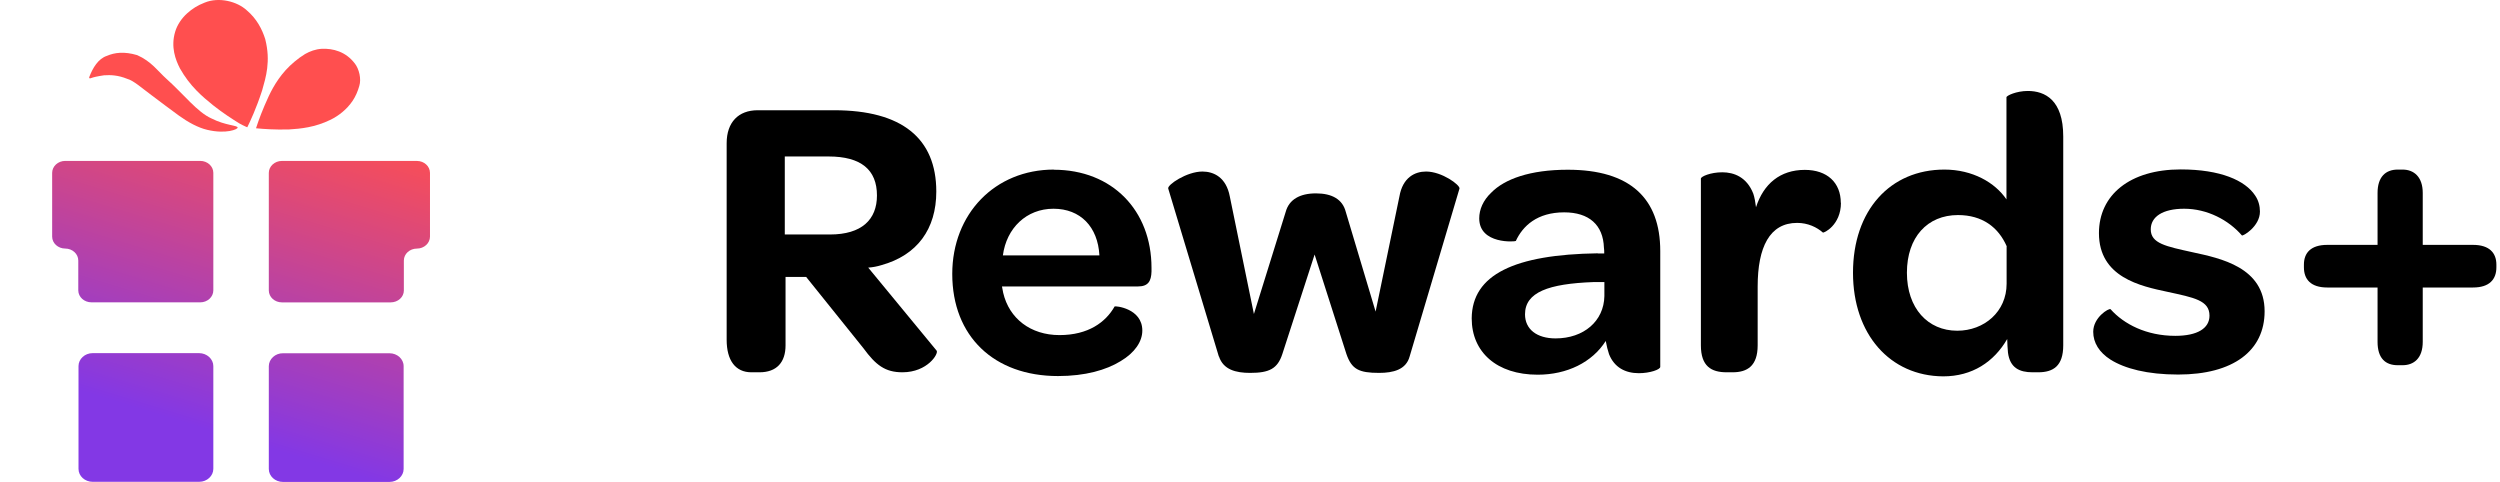
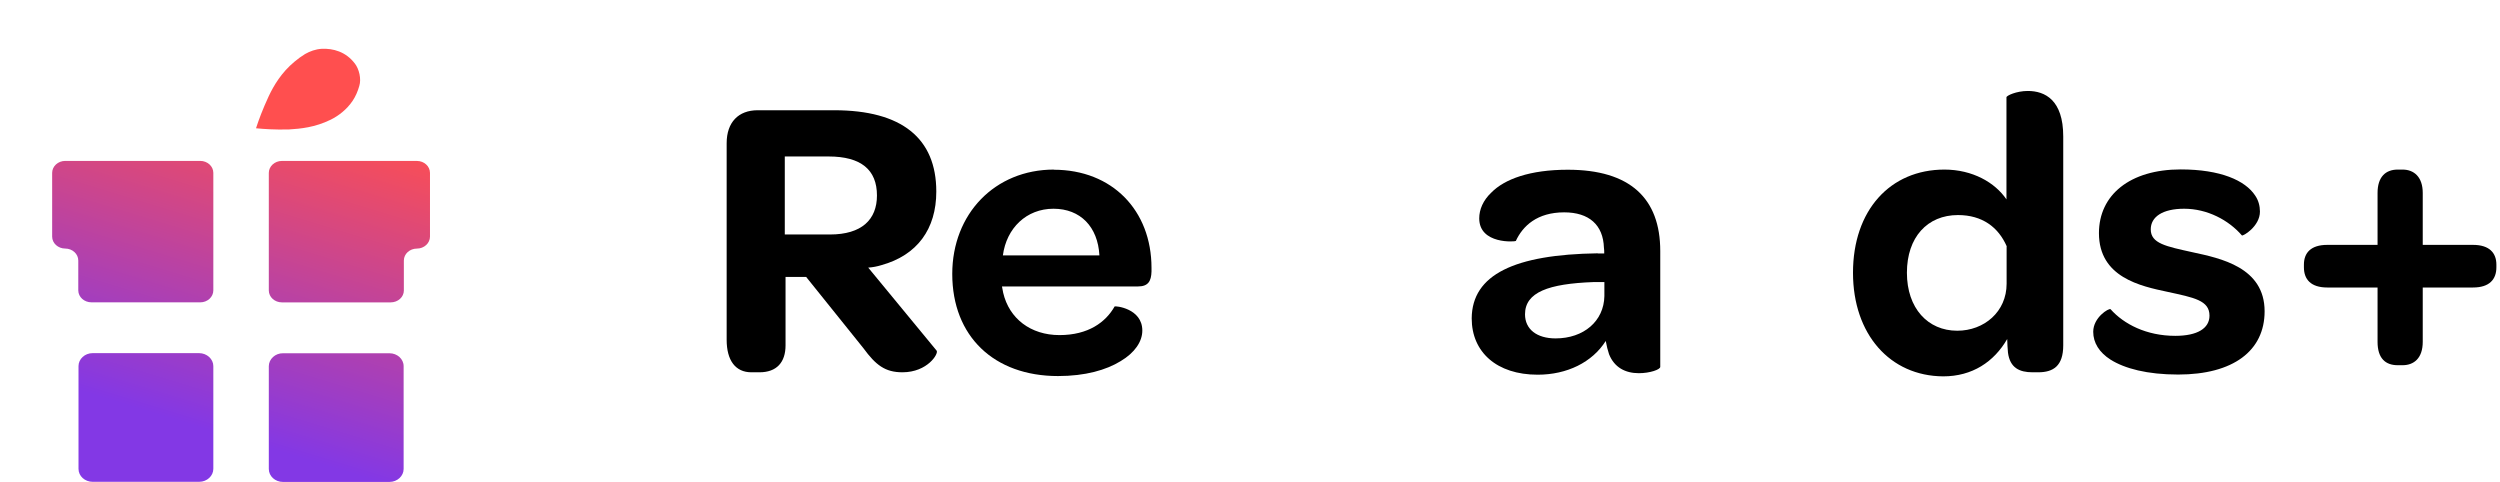
<svg xmlns="http://www.w3.org/2000/svg" width="166" height="32" viewBox="0 0 166 32" fill="none">
  <g clip-path="url(#clip0_4478_2904)">
    <g clip-path="url(#clip1_4478_2904)">
      <path d="M23.558 4.214C22.965 3.435 22.121 3.202 21.351 3.242C20.957 3.266 20.581 3.403 20.258 3.587C20.01 3.74 19.777 3.907 19.56 4.092C18.684 4.815 18.179 5.683 17.85 6.373C17.424 7.289 17.175 7.987 17.048 8.372C17.032 8.427 17.016 8.475 17 8.517C17.024 8.517 17.056 8.525 17.088 8.525C17.506 8.565 18.228 8.62 19.183 8.596C19.962 8.549 20.917 8.459 21.962 7.946C22.475 7.689 23.013 7.287 23.415 6.694C23.608 6.405 23.759 6.059 23.857 5.706C24.002 5.241 23.849 4.59 23.56 4.214H23.558Z" fill="#FF4F4F" />
-       <path d="M17.617 2.615C17.408 1.949 17.055 1.25 16.381 0.681C15.746 0.095 14.534 -0.219 13.586 0.175C13.113 0.36 12.768 0.577 12.422 0.89C12.086 1.194 11.771 1.628 11.628 2.118C11.331 3.121 11.652 3.965 11.948 4.542C12.615 5.73 13.449 6.421 14.14 6.982C14.846 7.544 15.448 7.914 15.866 8.179C16.019 8.266 16.194 8.356 16.323 8.411C16.363 8.427 16.395 8.443 16.419 8.451C16.427 8.443 16.427 8.427 16.435 8.419C16.62 8.041 17.012 7.215 17.406 6.003C17.655 5.127 17.984 4.068 17.615 2.615H17.617Z" fill="#FF4F4F" />
-       <path d="M14.044 7.866C13.089 7.44 12.229 6.284 11.025 5.209C10.512 4.751 10.046 4.069 9.107 3.66C8.239 3.403 7.606 3.491 7.1 3.708C6.515 3.901 6.161 4.51 5.928 5.113C5.92 5.137 5.92 5.177 5.928 5.185C5.944 5.201 5.968 5.217 6.049 5.185C6.194 5.129 6.467 5.064 6.909 5C7.351 4.968 7.848 4.992 8.441 5.233C8.883 5.354 9.421 5.852 10.087 6.341C10.722 6.815 11.244 7.217 11.877 7.675C12.488 8.116 13.145 8.477 13.764 8.622C15.016 8.919 15.803 8.582 15.778 8.469C15.77 8.316 14.976 8.34 14.044 7.866Z" fill="#FF4F4F" />
      <path d="M13.217 23.448H6.152C5.63 23.448 5.213 23.842 5.213 24.308V31.132C5.213 31.614 5.638 31.992 6.152 31.992H13.225C13.747 31.992 14.165 31.598 14.165 31.132V24.308C14.165 23.842 13.739 23.448 13.217 23.448ZM6.072 20.076H13.297C13.779 20.076 14.165 19.715 14.165 19.282V11.478C14.165 11.037 13.771 10.684 13.297 10.684H4.331C3.849 10.684 3.463 11.046 3.463 11.478V15.71C3.463 16.151 3.857 16.504 4.331 16.504C4.812 16.504 5.198 16.866 5.198 17.298V19.281C5.198 19.722 5.592 20.075 6.074 20.075L6.072 20.076ZM17.849 24.316V31.14C17.849 31.622 18.275 32 18.788 32H25.862C26.383 32 26.801 31.606 26.801 31.14V24.316C26.801 23.834 26.375 23.456 25.862 23.456H18.788C18.283 23.448 17.849 23.842 17.849 24.316ZM26.816 19.282V17.3C26.816 16.858 27.209 16.506 27.683 16.506C28.165 16.506 28.551 16.143 28.551 15.711V11.48C28.551 11.038 28.157 10.686 27.683 10.686H18.717C18.235 10.686 17.849 11.048 17.849 11.48V19.284C17.849 19.726 18.243 20.078 18.717 20.078H25.942C26.423 20.078 26.817 19.726 26.817 19.284L26.816 19.282Z" fill="url(#paint0_linear_4478_2904)" />
    </g>
    <path d="M48.25 22.55V9.51C48.25 8.12 49.03 7.32 50.31 7.32H55.39C59.88 7.32 62.17 9.18 62.17 12.72C62.17 15.2 60.91 16.95 58.51 17.61C58.25 17.69 57.95 17.75 57.65 17.77L62.19 23.28C62.35 23.46 61.6 24.72 59.92 24.72C58.77 24.72 58.15 24.24 57.33 23.12L53.53 18.39H52.16V22.93C52.16 24.06 51.57 24.72 50.43 24.72H49.89C48.84 24.72 48.25 23.94 48.25 22.56V22.55ZM55.11 15.57C57.22 15.57 58.23 14.58 58.23 12.98C58.23 11.27 57.17 10.39 55.02 10.39H52.11V15.57H55.11Z" fill="black" />
    <path d="M69.971 11.27C73.85 11.27 76.46 13.97 76.46 17.79V18.03C76.441 18.67 76.24 19.02 75.561 19.02H66.531L66.611 19.44C67.01 21.15 68.43 22.25 70.35 22.25C72.27 22.25 73.421 21.39 74.01 20.35C74.031 20.3 75.85 20.46 75.85 21.95C75.85 22.68 75.35 23.42 74.41 23.98C73.451 24.57 72.061 24.97 70.251 24.97C66.001 24.97 63.23 22.33 63.23 18.19C63.23 14.2 66.061 11.26 69.981 11.26L69.971 11.27ZM69.951 13.86C68.16 13.86 66.831 15.14 66.591 16.96H73.001C72.9 15.06 71.74 13.86 69.951 13.86Z" fill="black" />
-     <path d="M80.93 23.67L77.57 12.52C77.49 12.28 78.8 11.39 79.84 11.39C80.59 11.39 81.42 11.77 81.66 13.05L83.26 20.85L85.37 14.07C85.59 13.25 86.31 12.84 87.38 12.84C88.45 12.84 89.15 13.24 89.36 14.07L91.34 20.69L92.92 13.05C93.14 11.77 93.96 11.39 94.69 11.39C95.75 11.39 96.96 12.29 96.91 12.52L93.6 23.67C93.36 24.55 92.51 24.76 91.57 24.76C90.23 24.76 89.75 24.52 89.4 23.5L87.29 16.9L85.15 23.5C84.83 24.49 84.27 24.76 83.01 24.76C82.06 24.76 81.23 24.55 80.94 23.67H80.93Z" fill="black" />
    <path d="M106.101 16.83H106.521C106.521 16.69 106.521 16.57 106.501 16.45C106.451 14.93 105.511 14.1 103.861 14.1C102.071 14.1 101.111 15 100.651 16C100.631 16.05 98.221 16.24 98.221 14.5C98.221 13.91 98.481 13.3 99.021 12.79C99.901 11.89 101.591 11.27 104.101 11.27C108.241 11.27 110.241 13.17 110.241 16.67V24.36C110.241 24.54 109.551 24.78 108.821 24.78C107.921 24.78 107.191 24.4 106.841 23.52C106.761 23.28 106.681 22.98 106.621 22.64C105.721 24.06 104.051 24.88 102.101 24.88C99.381 24.88 97.721 23.38 97.721 21.14C97.741 18.23 100.571 16.9 106.091 16.82L106.101 16.83ZM106.531 18.73H105.801C102.831 18.84 101.261 19.4 101.261 20.87C101.261 21.86 102.041 22.47 103.291 22.47C105.161 22.47 106.501 21.32 106.531 19.66V18.73Z" fill="black" />
-     <path d="M122.239 13.46C122.239 14.96 121.089 15.49 121.039 15.44C120.639 15.09 120.049 14.8 119.329 14.8C117.509 14.8 116.709 16.4 116.709 19.03V22.93C116.709 24.3 116.019 24.72 115.049 24.72H114.649C113.629 24.72 112.939 24.32 112.939 22.93V11.86C112.939 11.72 113.579 11.44 114.359 11.44C115.139 11.44 115.989 11.76 116.419 12.86C116.499 13.1 116.559 13.42 116.599 13.76C117.099 12.21 118.199 11.28 119.839 11.28C121.329 11.28 122.229 12.13 122.229 13.47L122.239 13.46Z" fill="black" />
    <path d="M123.039 18.11C123.039 13.97 125.499 11.26 129.109 11.26C130.979 11.26 132.469 12.12 133.229 13.24V6.46C133.229 6.35 133.889 6.04 134.649 6.04C135.779 6.04 136.999 6.63 136.999 9.06V22.93C136.999 24.3 136.339 24.72 135.339 24.72H134.959C134.099 24.72 133.459 24.43 133.329 23.41C133.309 23.12 133.279 22.82 133.279 22.51C132.399 24.03 130.959 24.99 129.029 24.99C125.499 24.97 123.039 22.2 123.039 18.11ZM133.249 16.36C132.689 15.08 131.619 14.28 130.009 14.28C127.979 14.28 126.619 15.75 126.619 18.11C126.619 20.47 128.009 21.96 129.959 21.96C131.749 21.96 133.239 20.7 133.239 18.84V16.37L133.249 16.36Z" fill="black" />
    <path d="M138.99 22.03C138.99 21.07 140.03 20.45 140.14 20.53C141.02 21.52 142.52 22.3 144.44 22.3C145.91 22.3 146.71 21.8 146.71 20.96C146.71 19.94 145.67 19.76 143.93 19.38C142.14 19 139.37 18.42 139.37 15.48C139.37 12.94 141.43 11.25 144.8 11.25C147.44 11.25 149.08 11.98 149.74 12.98C149.96 13.3 150.06 13.67 150.06 14.05C150.06 15.04 148.91 15.71 148.86 15.63C147.98 14.61 146.56 13.86 145.03 13.86C143.59 13.86 142.81 14.4 142.81 15.23C142.81 16.17 143.83 16.36 145.59 16.75C147.43 17.15 150.37 17.74 150.37 20.67C150.37 23.29 148.29 24.87 144.63 24.87C142.57 24.87 141.08 24.47 140.14 23.88C139.39 23.4 138.99 22.76 138.99 22.03Z" fill="black" />
    <path d="M157.87 22.7V19.09H154.53C153.44 19.09 152.98 18.55 152.98 17.75V17.57C152.98 16.79 153.44 16.26 154.53 16.26H157.87V12.81C157.87 11.74 158.41 11.26 159.21 11.26H159.53C160.28 11.26 160.87 11.74 160.87 12.81V16.26H164.21C165.3 16.26 165.76 16.8 165.76 17.57V17.75C165.76 18.55 165.3 19.09 164.21 19.09H160.87V22.7C160.87 23.79 160.28 24.25 159.53 24.25H159.21C158.4 24.25 157.87 23.8 157.87 22.7Z" fill="black" />
  </g>
  <defs>
    <linearGradient id="paint0_linear_4478_2904" x1="22.602" y1="-3.232" x2="11.817" y2="32.204" gradientUnits="userSpaceOnUse">
      <stop offset="0.28" stop-color="#FF4F4F" />
      <stop offset="0.89" stop-color="#8338E5" />
    </linearGradient>
    <clipPath id="clip0_4478_2904">
      <rect width="166" height="32" fill="white" />
    </clipPath>
    <clipPath id="clip1_4478_2904">
      <rect width="32" height="32" fill="white" />
    </clipPath>
  </defs>
</svg>